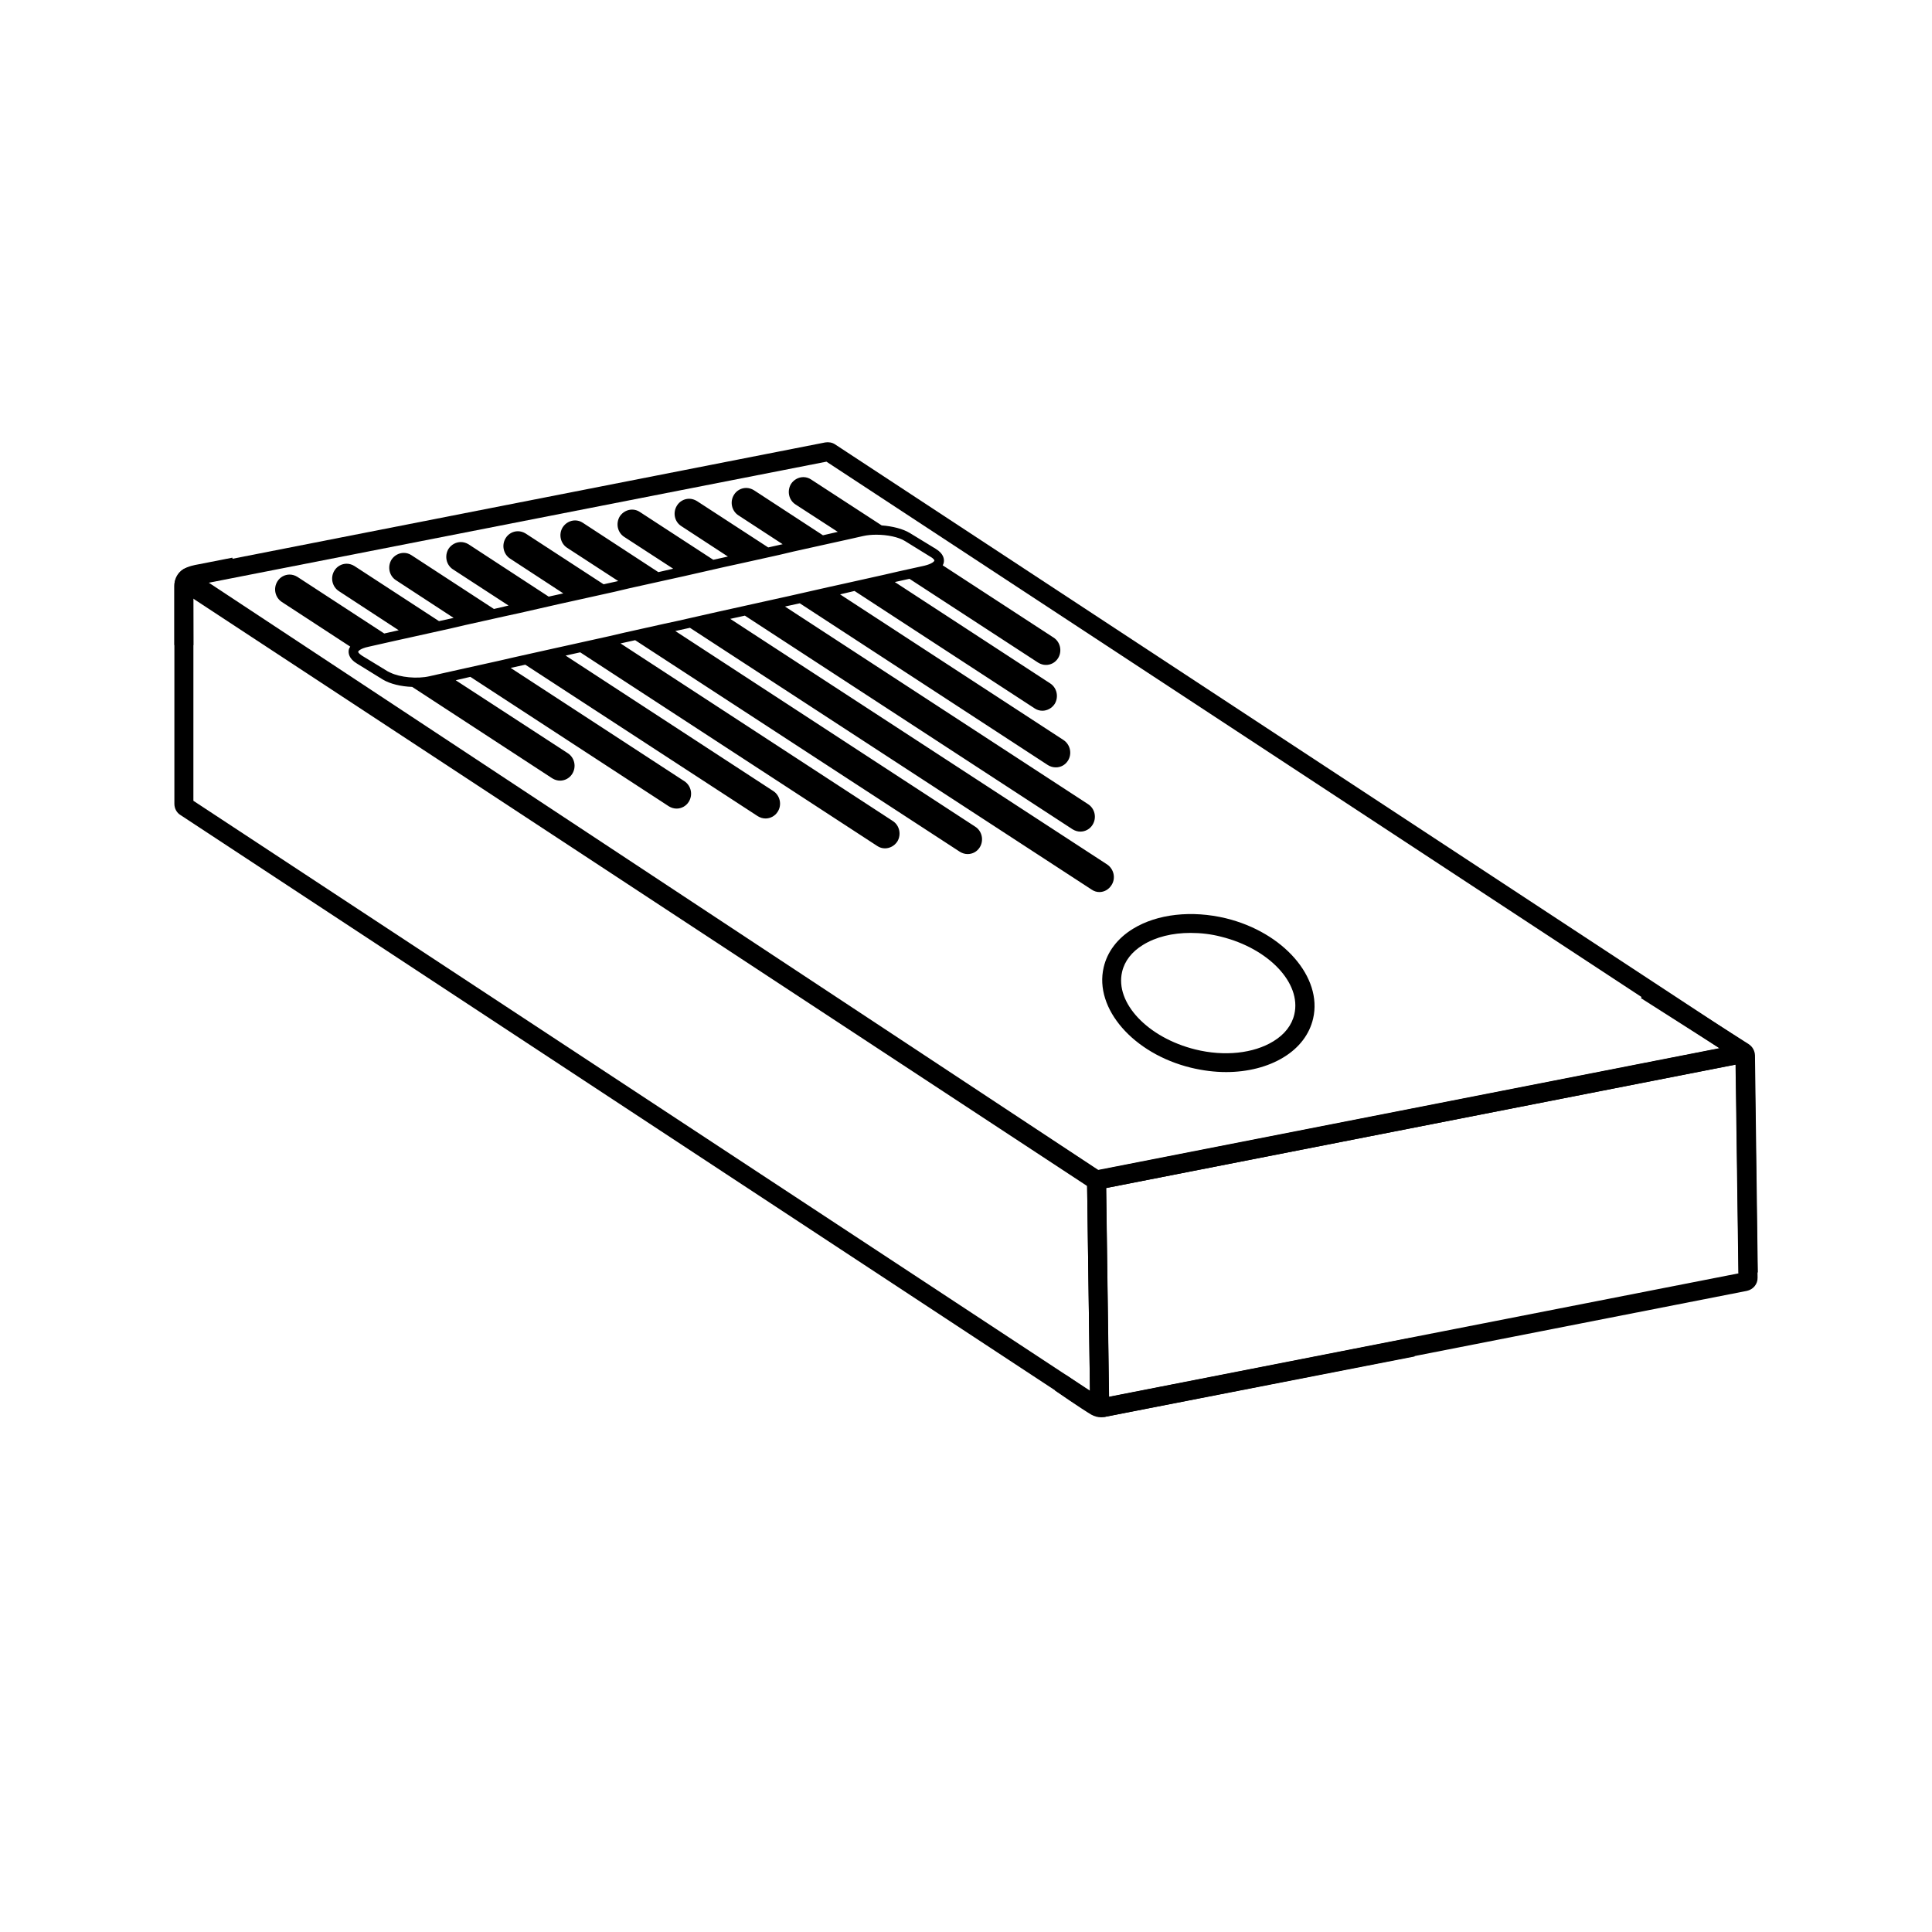
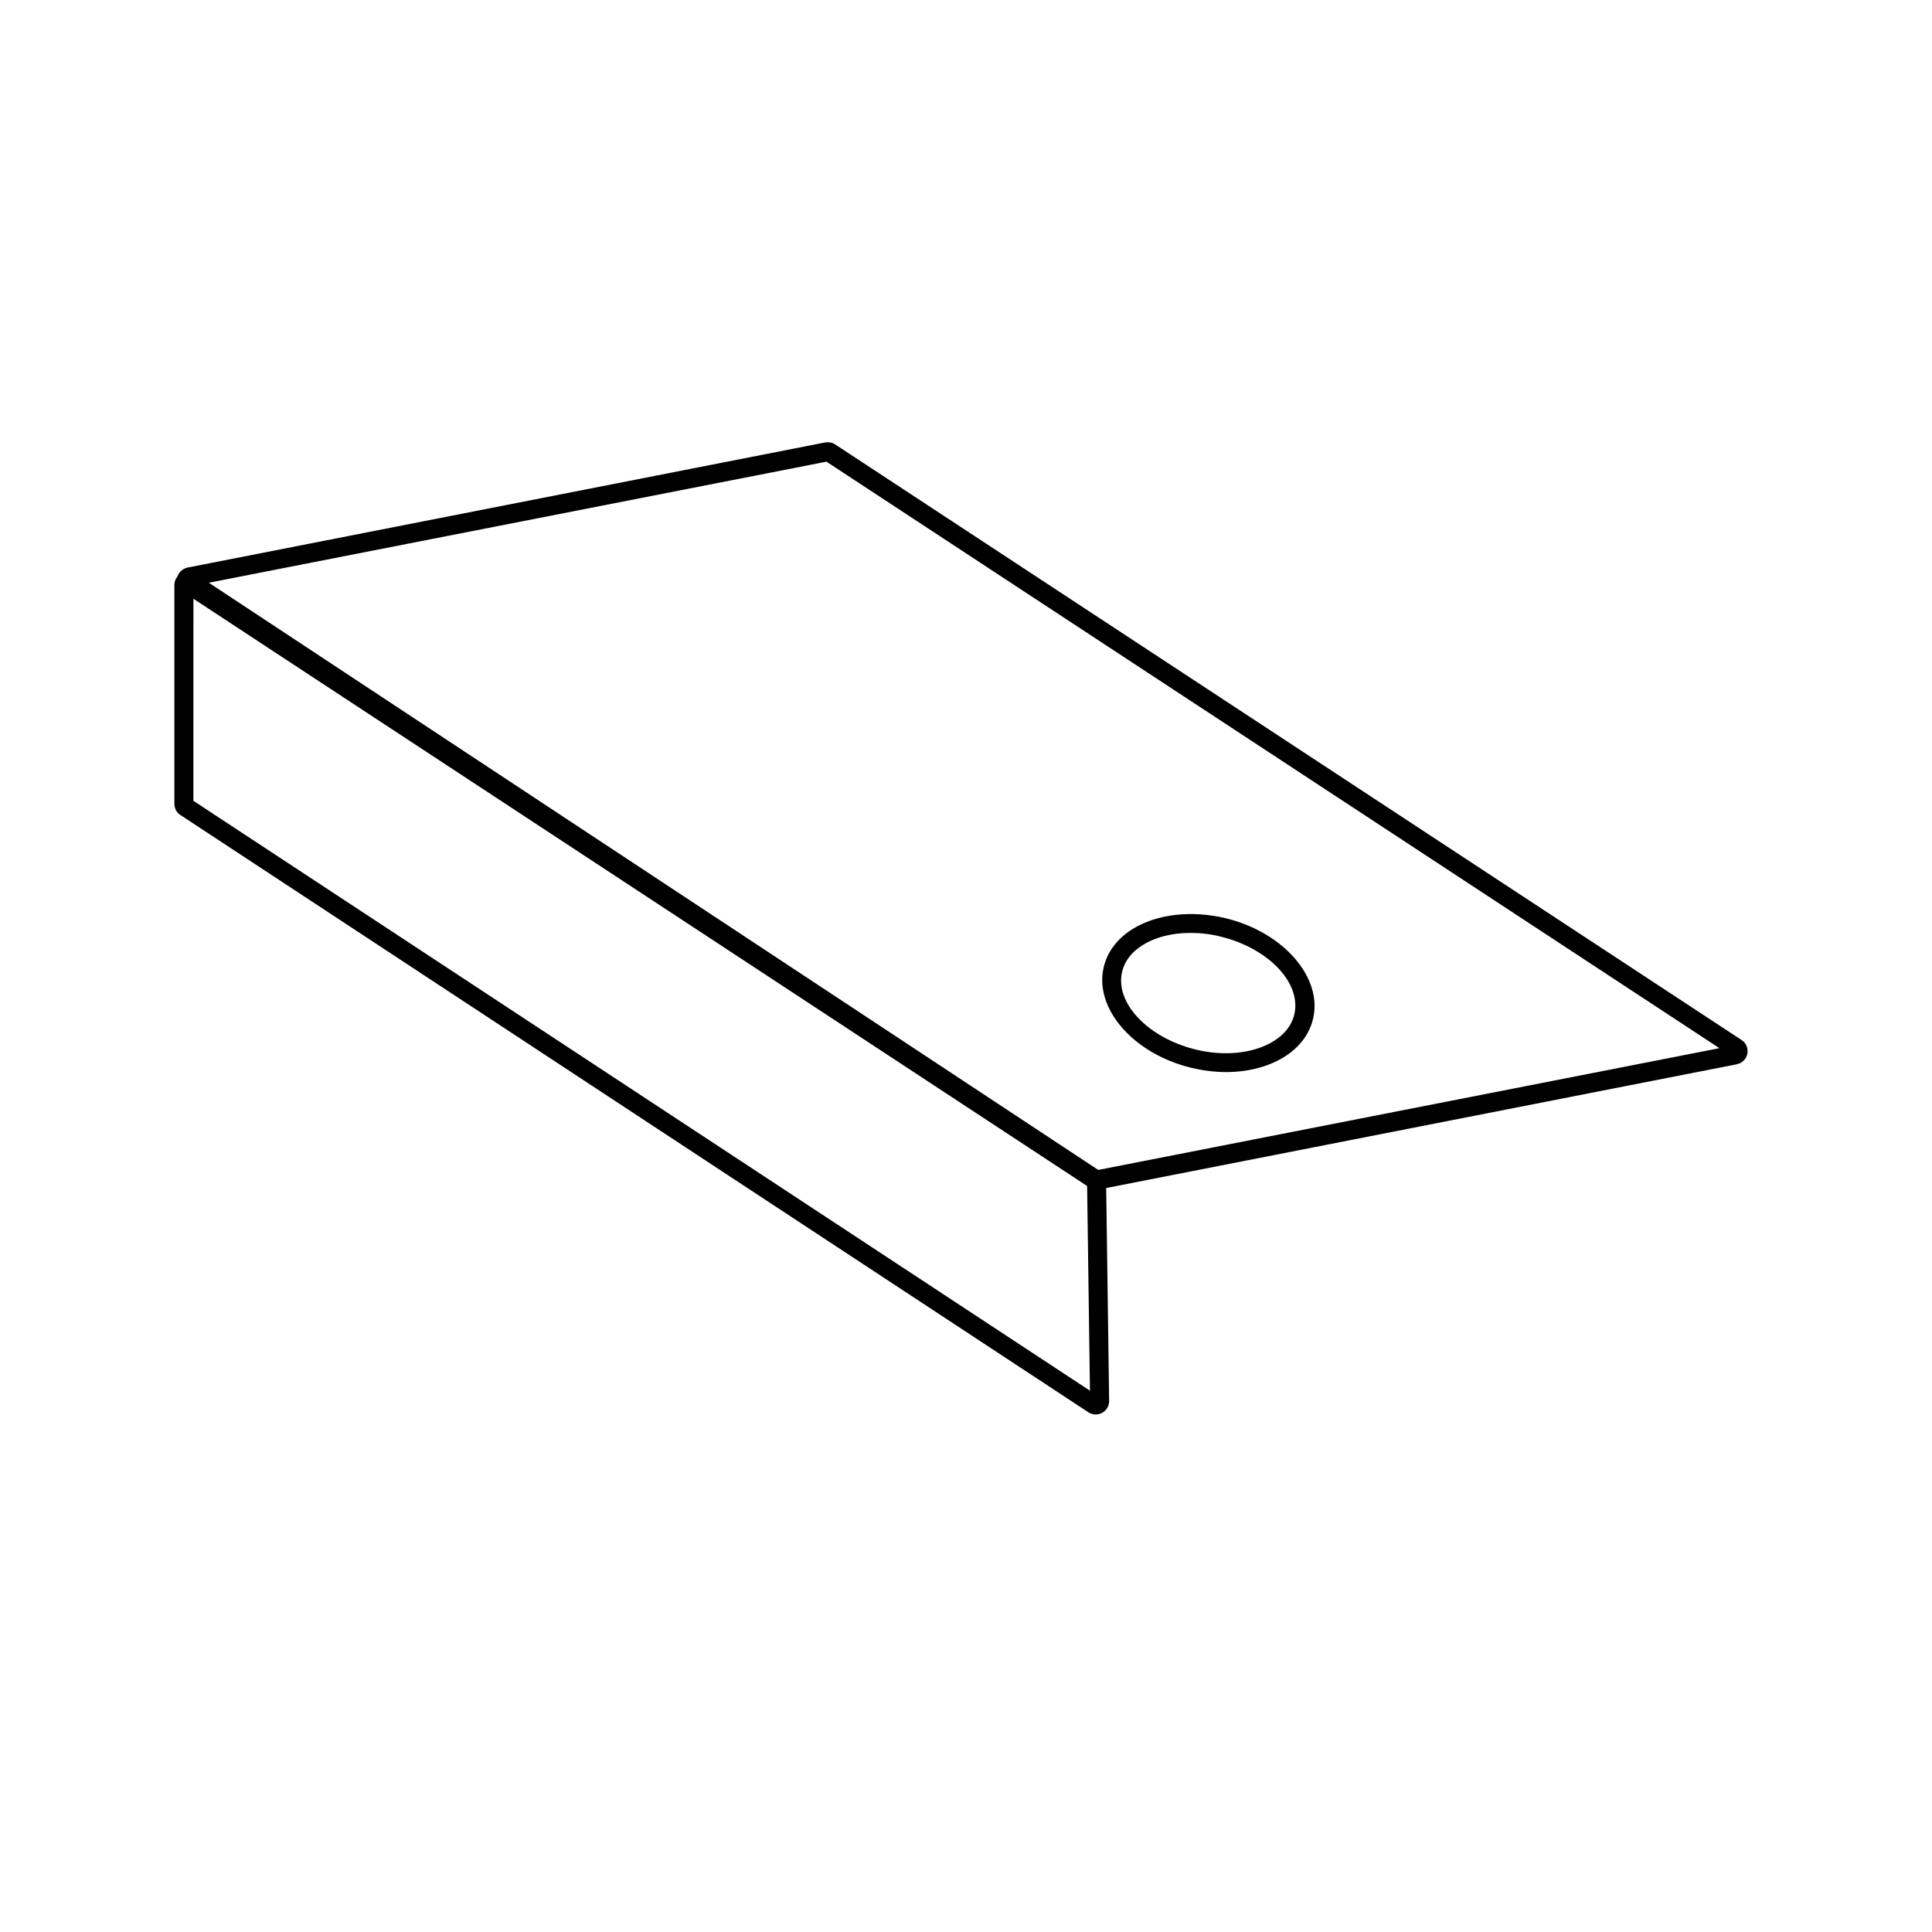
<svg xmlns="http://www.w3.org/2000/svg" fill="#000000" width="800px" height="800px" version="1.1" viewBox="144 144 512 512">
  <g>
    <path d="m434.61 459.25c-0.656 0-1.309-0.203-1.914-0.555l-240.21-157.84c-1.211-0.754-1.812-2.168-1.562-3.629 0.25-1.41 1.359-2.519 2.82-2.82l168.93-33.152c0.906-0.152 1.863 0 2.621 0.504l240.21 157.84c1.211 0.754 1.812 2.168 1.562 3.629-0.25 1.41-1.359 2.519-2.82 2.82l-168.93 33.152c-0.254 0-0.453 0.051-0.707 0.051zm-236.34-160.61 236.64 155.43 164.75-32.293-236.64-155.43zm404.46 125.2s0.051 0 0 0z" />
-     <path d="m436.47 519.5c-0.805 0-1.613-0.25-2.266-0.805-0.805-0.656-1.309-1.664-1.309-2.672l-0.805-58.34c0-1.715 1.211-3.176 2.871-3.527l169.73-33.301c1.059-0.203 2.117 0.051 2.973 0.707 0.805 0.656 1.309 1.664 1.309 2.672l0.805 58.34c0.051 1.715-1.16 3.176-2.871 3.527l-169.73 33.297c-0.25 0.102-0.453 0.102-0.707 0.102zm0.656-60.66 0.754 55.316 166.81-32.695-0.754-55.316zm167.62 23.828v0z" />
-     <path d="m604.75 481.26-0.754-56.73-25.141-16.02 2.719-4.231 25.844 16.426c1.008 0.656 1.613 1.762 1.664 2.922l0.754 57.586z" />
    <path d="m434.36 518.85c-0.656 0-1.309-0.203-1.914-0.555l-0.051-0.051-240.57-158.25c-1.008-0.605-1.613-1.762-1.613-2.973v-57.988c0-1.309 0.707-2.469 1.863-3.074 1.16-0.656 2.57-0.605 3.68 0.102l239.76 158.3c0.957 0.605 1.562 1.715 1.613 2.922l0.805 57.988c0 1.309-0.656 2.469-1.812 3.125-0.555 0.301-1.156 0.453-1.762 0.453zm-239.11-162.63 237.6 156.33-0.754-54.41-236.84-156.39zm237.5 102.37s0.051 0 0 0zm-238.2-102.88 0.051 0.051c-0.004 0-0.051 0-0.051-0.051z" />
-     <path d="m435.82 519.6c-0.906 0-1.812-0.25-2.621-0.707-2.621-1.562-9.371-6.195-9.621-6.398l2.871-4.133c0.051 0.051 6.902 4.734 9.371 6.246l82.121-16.07 0.957 4.938-82.121 16.02c-0.305 0.055-0.656 0.105-0.957 0.105z" />
-     <path d="m195.25 314.96h-5.039v-15.617c0-4.586 4.133-5.391 6.398-5.793l8.969-1.762 0.957 4.938-9.02 1.762c-0.555 0.102-2.016 0.352-2.316 0.656z" />
-     <path d="m247.34 322.21c-0.203-0.102-0.402-0.203-0.605-0.301l-6.852-4.18c-0.754-0.504-1.008-0.906-0.957-1.008 0-0.152 0.555-0.855 2.672-1.309l7.152-1.613 3.879-0.855 10.68-2.367 3.879-0.906 10.629-2.367 3.93-0.855 10.629-2.418 3.879-0.855 10.68-2.367 3.828-0.906 10.68-2.367 3.879-0.855 10.629-2.418 3.93-0.855 10.68-2.367 3.828-0.906 10.68-2.367 3.879-0.855 3.777-0.855c1.109-0.25 2.266-0.352 3.527-0.352 2.871 0 5.844 0.605 7.559 1.664l2.769 1.715 4.082 2.519c0.453 0.25 0.707 0.504 0.855 0.707l0.051 0.051c0.051 0.102 0.051 0.152 0.051 0.203 0 0.152-0.555 0.855-2.672 1.359l-6.852 1.512-3.93 0.906-10.629 2.367-3.879 0.855-10.68 2.418-3.879 0.855-10.68 2.367-3.879 0.855-10.68 2.418-3.871 0.836-10.629 2.367-3.879 0.906-10.68 2.367-3.879 0.855-10.629 2.367-3.93 0.906-10.68 2.367-3.828 0.855-4.031 0.906c-3.273 0.754-7.809 0.301-10.379-0.957zm-1.512-10.328-23.023-15.012c-0.656-0.402-1.359-0.605-2.066-0.605-1.258 0-2.519 0.656-3.223 1.812-1.16 1.863-0.605 4.281 1.16 5.441l18.137 11.84c-0.203 0.301-0.352 0.605-0.402 0.957-0.102 0.754 0 2.215 2.168 3.527l6.852 4.231c1.914 1.16 4.836 1.863 7.809 1.965l37.129 24.234c0.656 0.402 1.359 0.605 2.066 0.605 1.258 0 2.519-0.656 3.223-1.812 1.16-1.863 0.605-4.281-1.16-5.441l-29.727-19.348 3.879-0.906 52.598 34.309c0.656 0.402 1.359 0.605 2.066 0.605 1.258 0 2.519-0.656 3.223-1.812 1.16-1.863 0.605-4.281-1.16-5.441l-46.047-30.027 3.879-0.855 61.617 40.152c0.656 0.402 1.359 0.605 2.066 0.605 1.258 0 2.519-0.656 3.223-1.812 1.16-1.812 0.605-4.281-1.16-5.441l-55.066-35.922 3.879-0.855 78.746 51.34c0.605 0.402 1.309 0.605 2.016 0.605 1.258 0 2.519-0.656 3.273-1.812 1.109-1.812 0.605-4.281-1.211-5.441l-72.145-47.055 3.879-0.855 86.051 56.074c0.656 0.402 1.359 0.605 2.066 0.605 1.258 0 2.469-0.605 3.223-1.812 1.109-1.812 0.605-4.281-1.211-5.441l-79.492-51.855 3.879-0.855 106.45 69.375c0.656 0.453 1.359 0.656 2.066 0.656 1.258 0 2.469-0.656 3.223-1.863 1.16-1.812 0.605-4.231-1.16-5.441l-99.898-65.094 3.879-0.855 86.855 56.629c0.656 0.402 1.359 0.605 2.066 0.605 1.258 0 2.519-0.656 3.223-1.812 1.16-1.863 0.605-4.281-1.16-5.441l-80.359-52.395 3.93-0.855 65.746 42.875c0.656 0.402 1.359 0.605 2.117 0.605 1.258 0 2.469-0.605 3.223-1.812 1.109-1.812 0.605-4.231-1.211-5.441l-59.199-38.594 3.828-0.906 47.762 31.137c0.605 0.402 1.309 0.605 2.016 0.605 1.258 0 2.519-0.656 3.273-1.812 1.109-1.812 0.605-4.281-1.211-5.441l-41.16-26.852 3.879-0.855 34.109 22.219c0.656 0.402 1.359 0.605 2.066 0.605 1.258 0 2.469-0.605 3.223-1.812 1.109-1.812 0.605-4.281-1.211-5.441l-29.371-19.145c0.152-0.25 0.25-0.555 0.301-0.855 0.102-0.754 0-2.215-2.168-3.527l-6.852-4.18c-1.812-1.109-4.637-1.812-7.457-2.016l-18.742-12.191c-0.605-0.402-1.309-0.605-2.016-0.605-1.258 0-2.519 0.656-3.273 1.812-1.109 1.863-0.605 4.281 1.211 5.441l11.184 7.254-3.93 0.906-18.289-11.941c-0.656-0.402-1.359-0.605-2.066-0.605-1.258 0-2.519 0.656-3.223 1.812-1.16 1.863-0.605 4.281 1.16 5.441l11.738 7.656-3.828 0.855-18.895-12.293c-0.656-0.402-1.359-0.605-2.066-0.605-1.258 0-2.519 0.656-3.223 1.812-1.16 1.863-0.656 4.281 1.16 5.441l12.344 8.062-3.879 0.855-19.496-12.695c-0.605-0.402-1.309-0.605-2.016-0.605-1.258 0-2.519 0.656-3.273 1.812-1.109 1.863-0.605 4.281 1.211 5.441l12.949 8.414-3.93 0.906-20.051-13.098c-0.605-0.402-1.309-0.605-2.016-0.605-1.258 0-2.519 0.656-3.273 1.812-1.16 1.863-0.605 4.281 1.16 5.441l13.551 8.816-3.879 0.855-20.656-13.453c-0.656-0.402-1.359-0.605-2.066-0.605-1.258 0-2.519 0.656-3.223 1.812-1.16 1.863-0.605 4.281 1.16 5.441l14.105 9.219-3.879 0.855-21.211-13.855c-0.656-0.402-1.359-0.605-2.066-0.605-1.258 0-2.519 0.656-3.273 1.812-1.109 1.863-0.605 4.281 1.211 5.441l14.711 9.574-3.879 0.906-21.867-14.258c-0.605-0.402-1.309-0.605-2.016-0.605-1.258 0-2.519 0.656-3.273 1.812-1.109 1.863-0.605 4.281 1.211 5.441l15.266 9.977-3.879 0.855-22.418-14.609c-0.656-0.402-1.359-0.605-2.066-0.605-1.258 0-2.519 0.656-3.223 1.812-1.16 1.863-0.605 4.281 1.16 5.441l15.871 10.379z" fill-rule="evenodd" />
    <path d="m468.92 428.11c-3.023 0-6.195-0.402-9.32-1.16-15.266-3.727-25.645-15.668-23.125-26.551 0.957-4.18 3.68-7.758 7.809-10.277 6.398-3.93 15.566-4.938 24.586-2.769 15.266 3.727 25.645 15.668 23.125 26.551-0.957 4.18-3.68 7.758-7.809 10.277-4.18 2.57-9.57 3.93-15.266 3.93zm-9.418-36.879c-4.785 0-9.168 1.059-12.594 3.176-2.973 1.812-4.887 4.281-5.543 7.152-1.914 8.211 6.801 17.434 19.398 20.555 7.707 1.914 15.469 1.059 20.707-2.168 2.973-1.812 4.887-4.281 5.543-7.152 1.914-8.262-6.801-17.434-19.398-20.555-2.672-0.703-5.445-1.008-8.113-1.008z" />
  </g>
</svg>